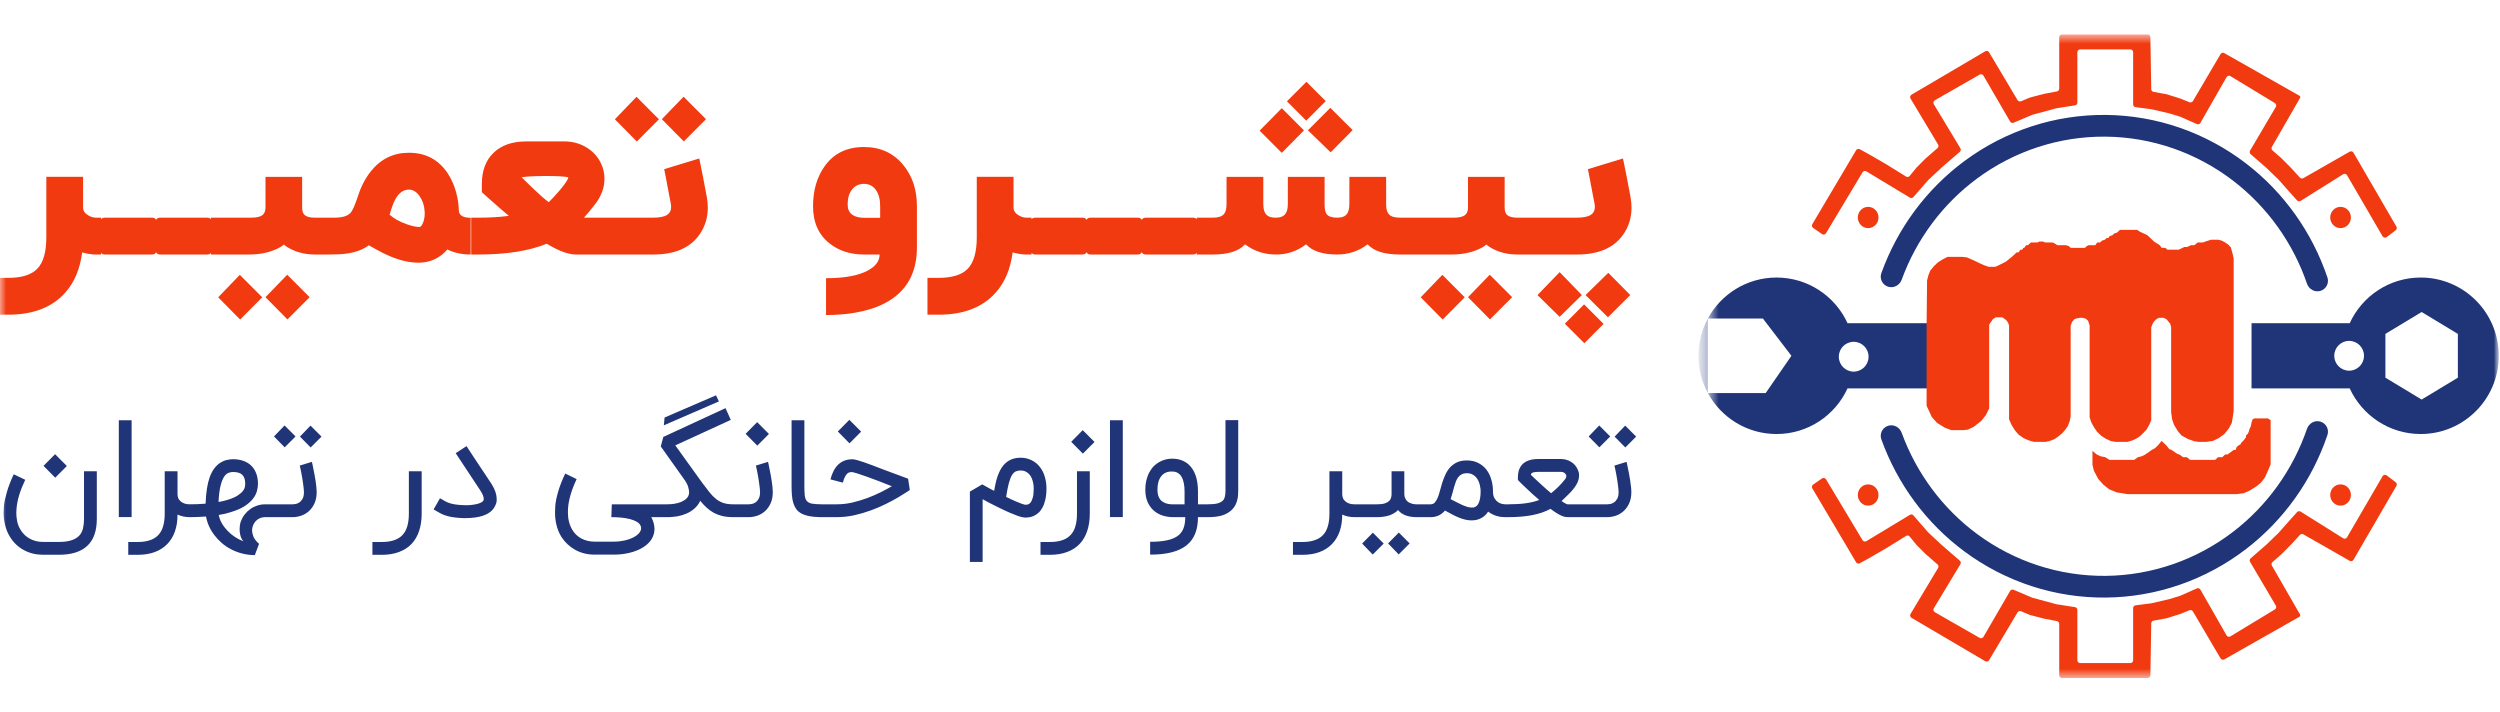
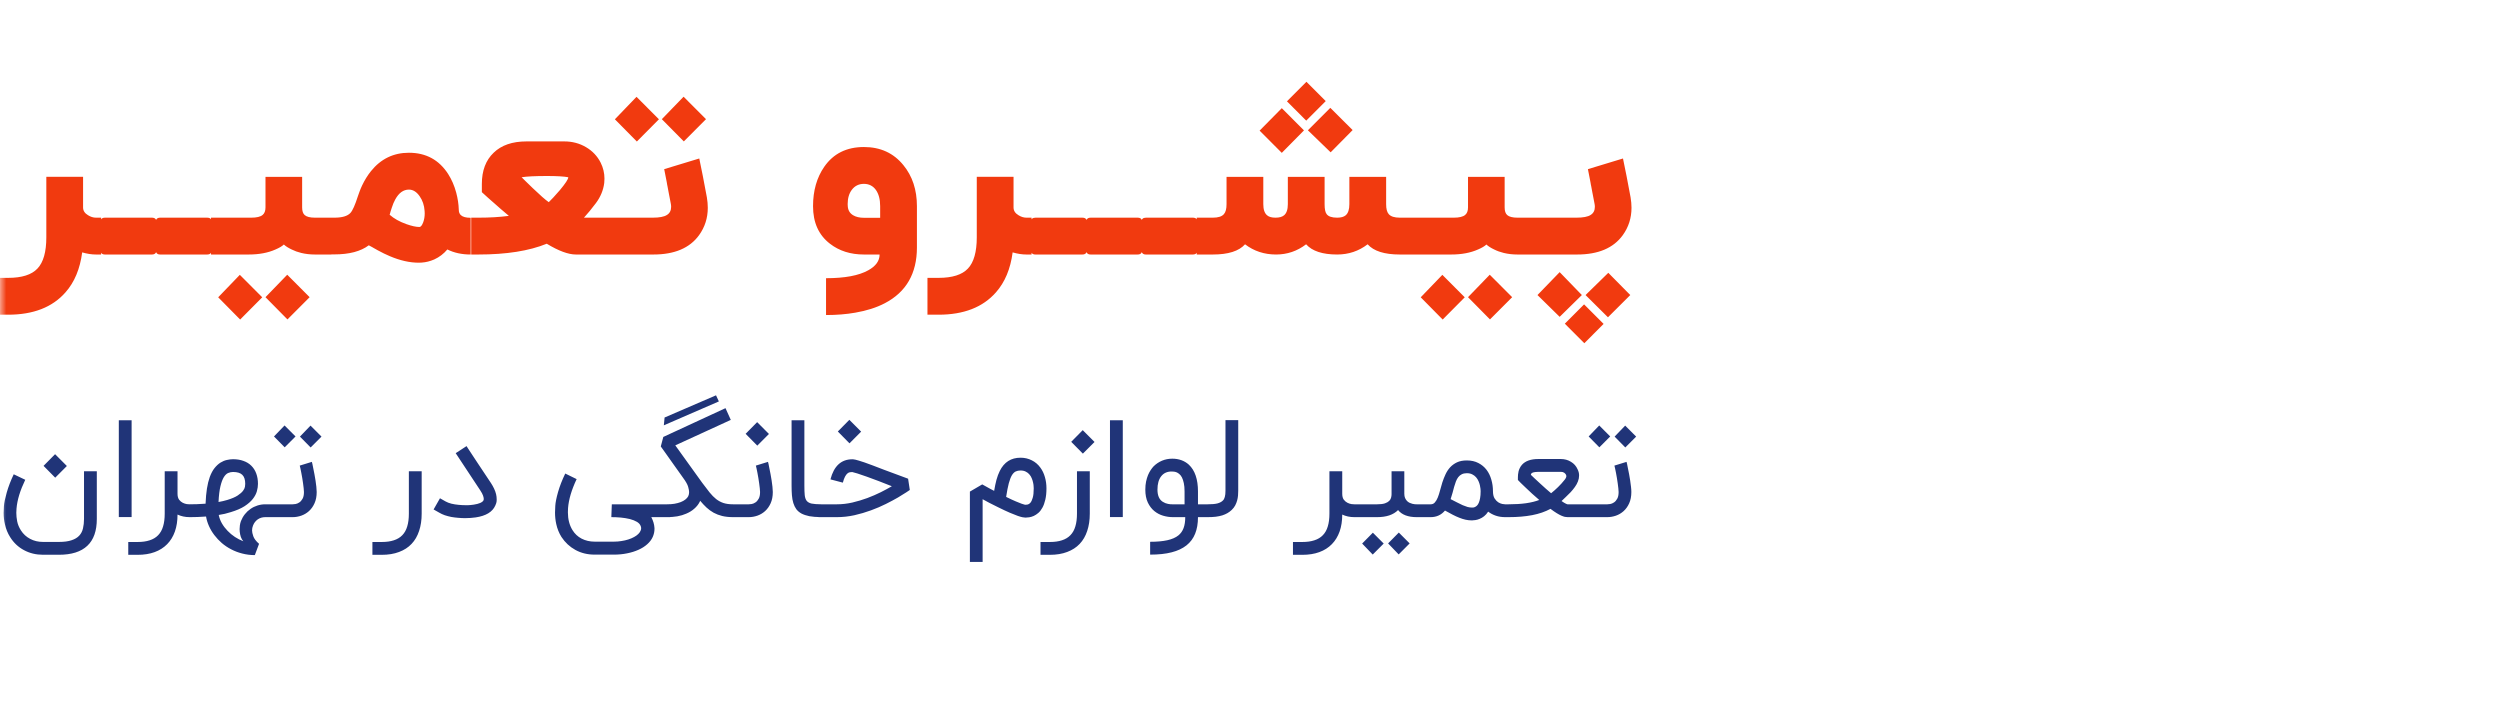
<svg xmlns="http://www.w3.org/2000/svg" width="200" height="57" viewBox="0 0 200 57" fill="none">
  <g clip-path="url(#clip0_8_46)">
    <mask id="mask0_8_46" style="mask-type:luminance" maskUnits="userSpaceOnUse" x="0" y="0" width="200" height="57">
      <path d="M200 0H0V57H200V0Z" fill="white" />
    </mask>
    <g mask="url(#mask0_8_46)">
      <mask id="mask1_8_46" style="mask-type:luminance" maskUnits="userSpaceOnUse" x="136" y="2" width="64" height="53">
-         <path d="M200 2.758H136.697V54.242H200V2.758Z" fill="white" />
-       </mask>
+         </mask>
      <g mask="url(#mask1_8_46)">
-         <path fill-rule="evenodd" clip-rule="evenodd" d="M199.903 28.463C199.903 31.92 197.106 34.722 193.657 34.722C191.135 34.722 188.963 33.226 187.977 31.071H180.123V25.855H187.977C188.963 23.7 191.135 22.203 193.657 22.203C197.106 22.203 199.903 25.006 199.903 28.463ZM193.731 24.96L196.629 26.712V30.214L193.731 31.965L190.833 30.214V26.712L193.731 24.96ZM187.931 29.655C188.588 29.655 189.12 29.121 189.12 28.463C189.12 27.804 188.588 27.27 187.931 27.27C187.273 27.27 186.741 27.804 186.741 28.463C186.741 29.121 187.273 29.655 187.931 29.655Z" fill="#203478" />
-         <path fill-rule="evenodd" clip-rule="evenodd" d="M142.123 34.722C144.644 34.722 146.816 33.226 147.803 31.071H154.392V25.855H147.803C146.816 23.7 144.644 22.203 142.123 22.203C139.75 22.203 137.686 23.529 136.629 25.482H141.032L143.313 28.463L141.257 31.444H136.628C137.686 33.396 139.75 34.722 142.123 34.722ZM136.62 31.427V25.498C136.146 26.381 135.876 27.39 135.876 28.463C135.876 29.535 136.146 30.545 136.62 31.427ZM149.485 28.537C149.485 29.196 148.952 29.73 148.295 29.73C147.638 29.73 147.105 29.196 147.105 28.537C147.105 27.879 147.638 27.345 148.295 27.345C148.952 27.345 149.485 27.879 149.485 28.537Z" fill="#203478" />
        <path d="M185.637 33.73C186.088 33.866 186.348 34.35 186.194 34.803C184.967 38.424 182.709 41.597 179.699 43.912C176.461 46.402 172.526 47.766 168.471 47.806C164.416 47.845 160.455 46.556 157.172 44.13C154.119 41.874 151.802 38.744 150.508 35.148C150.346 34.698 150.596 34.209 151.045 34.064C151.493 33.919 151.971 34.174 152.135 34.623C153.317 37.865 155.416 40.686 158.172 42.724C161.16 44.932 164.764 46.104 168.454 46.069C172.145 46.033 175.727 44.791 178.672 42.525C181.391 40.435 183.436 37.574 184.558 34.31C184.714 33.857 185.185 33.594 185.637 33.73Z" fill="#203478" />
-         <path d="M185.637 23.27C186.088 23.134 186.348 22.65 186.194 22.197C184.967 18.576 182.709 15.403 179.699 13.088C176.461 10.598 172.526 9.234 168.471 9.194C164.416 9.155 160.455 10.444 157.172 12.87C154.119 15.126 151.802 18.256 150.508 21.852C150.346 22.302 150.596 22.791 151.045 22.936C151.493 23.081 151.971 22.826 152.135 22.377C153.317 19.135 155.416 16.314 158.172 14.277C161.16 12.069 164.764 10.896 168.454 10.932C172.145 10.967 175.727 12.209 178.672 14.475C181.391 16.566 183.436 19.426 184.558 22.69C184.714 23.143 185.185 23.407 185.637 23.27Z" fill="#203478" />
        <path d="M150.28 39.601C150.28 40.071 149.91 40.452 149.452 40.452C148.994 40.452 148.624 40.071 148.624 39.601C148.624 39.131 148.994 38.75 149.452 38.75C149.91 38.75 150.28 39.131 150.28 39.601Z" fill="#F13A0F" />
        <path d="M188.073 39.601C188.073 40.071 187.703 40.452 187.245 40.452C186.787 40.452 186.417 40.071 186.417 39.601C186.417 39.131 186.787 38.75 187.245 38.75C187.703 38.75 188.073 39.131 188.073 39.601Z" fill="#F13A0F" />
        <path d="M188.073 17.399C188.073 17.869 187.703 18.25 187.245 18.25C186.787 18.25 186.417 17.869 186.417 17.399C186.417 16.929 186.787 16.548 187.245 16.548C187.703 16.548 188.073 16.929 188.073 17.399Z" fill="#F13A0F" />
        <path d="M150.28 17.399C150.28 17.869 149.91 18.25 149.452 18.25C148.994 18.25 148.624 17.869 148.624 17.399C148.624 16.929 148.994 16.548 149.452 16.548C149.91 16.548 150.28 16.929 150.28 17.399Z" fill="#F13A0F" />
        <path d="M148.486 12.024L144.985 17.933C144.926 18.035 144.954 18.166 145.05 18.233L145.762 18.726C145.868 18.799 146.014 18.767 146.08 18.657L149.004 13.785C149.067 13.679 149.204 13.645 149.309 13.708L152.789 15.812C152.882 15.868 153.001 15.85 153.071 15.768L154.25 14.415L155.329 13.406L156.785 12.147C156.868 12.076 156.887 11.955 156.83 11.861L154.704 8.335C154.639 8.227 154.675 8.087 154.784 8.024L158.372 5.969C158.479 5.908 158.615 5.945 158.676 6.051L160.809 9.724C160.865 9.821 160.985 9.861 161.088 9.817L162.581 9.184L164.515 8.661L166 8.429C166.108 8.412 166.189 8.318 166.189 8.208V4.178C166.189 4.054 166.288 3.954 166.412 3.954H170.428C170.551 3.954 170.651 4.054 170.651 4.178V8.352C170.651 8.465 170.735 8.56 170.846 8.574L172.102 8.736L173.552 9.072L174.407 9.334L175.749 9.925C175.853 9.971 175.975 9.931 176.032 9.832L178.125 6.17C178.187 6.061 178.327 6.025 178.433 6.09L181.991 8.247C182.095 8.311 182.13 8.448 182.067 8.553L180.006 12.05C179.951 12.143 179.971 12.262 180.052 12.333L181.325 13.443L182.292 14.377L183.184 15.386L183.766 16.032C183.838 16.112 183.958 16.129 184.049 16.072L187.452 13.939C187.559 13.872 187.699 13.907 187.763 14.016L190.606 18.904C190.674 19.02 190.827 19.051 190.934 18.97L191.655 18.42C191.745 18.352 191.77 18.227 191.713 18.129L188.279 12.215C188.217 12.109 188.082 12.073 187.976 12.133L184.269 14.252C184.178 14.303 184.064 14.285 183.993 14.208L183.295 13.443L182.515 12.659L181.798 12.033C181.717 11.963 181.698 11.845 181.751 11.752L184.003 7.839C184.042 7.779 184.023 7.697 183.96 7.661L177.945 4.249C177.839 4.188 177.705 4.225 177.643 4.33L175.435 8.085C175.379 8.18 175.261 8.22 175.16 8.179L174.407 7.877L173.329 7.54L172.282 7.349C172.177 7.33 172.101 7.239 172.099 7.132L172.031 2.979C172.029 2.856 171.929 2.758 171.808 2.758H164.961C164.838 2.758 164.738 2.858 164.738 2.982V7.093C164.738 7.201 164.661 7.293 164.556 7.313L163.548 7.503L162.411 7.798C162.4 7.801 162.39 7.804 162.381 7.808L161.681 8.101C161.579 8.144 161.46 8.105 161.404 8.009L159.125 4.182C159.061 4.076 158.926 4.041 158.82 4.103L152.921 7.575C152.814 7.638 152.778 7.777 152.842 7.884L155.047 11.563C155.103 11.657 155.083 11.777 155.002 11.848L154.027 12.696L153.321 13.406L152.775 14.076C152.704 14.163 152.581 14.184 152.485 14.125L150.904 13.145L149.416 12.285L148.786 11.94C148.681 11.882 148.549 11.918 148.487 12.021L148.486 12.024Z" fill="#F13A0F" />
        <path d="M148.486 44.976L144.985 39.067C144.926 38.965 144.954 38.834 145.05 38.767L145.762 38.275C145.868 38.201 146.014 38.233 146.08 38.343L149.004 43.215C149.067 43.321 149.204 43.355 149.309 43.292L152.789 41.188C152.882 41.132 153.001 41.15 153.071 41.232L154.25 42.585L155.329 43.594L156.785 44.852C156.868 44.924 156.887 45.045 156.83 45.139L154.704 48.665C154.639 48.773 154.675 48.913 154.784 48.976L158.372 51.031C158.479 51.092 158.615 51.055 158.676 50.949L160.809 47.276C160.865 47.179 160.985 47.139 161.088 47.183L162.581 47.816L164.515 48.339L166 48.571C166.108 48.588 166.189 48.682 166.189 48.792V52.822C166.189 52.946 166.288 53.046 166.412 53.046H170.428C170.551 53.046 170.651 52.946 170.651 52.822V48.648C170.651 48.535 170.735 48.44 170.846 48.426L172.102 48.264L173.552 47.928L174.407 47.666L175.749 47.075C175.853 47.029 175.975 47.069 176.032 47.168L178.125 50.83C178.187 50.939 178.327 50.975 178.433 50.91L181.991 48.753C182.095 48.689 182.13 48.552 182.067 48.447L180.006 44.95C179.951 44.857 179.971 44.738 180.052 44.667L181.325 43.557L182.292 42.623L183.184 41.614L183.766 40.968C183.838 40.888 183.958 40.871 184.049 40.928L187.452 43.061C187.559 43.128 187.699 43.093 187.763 42.984L190.606 38.096C190.674 37.98 190.827 37.949 190.934 38.031L191.655 38.58C191.745 38.648 191.77 38.773 191.713 38.871L188.279 44.785C188.217 44.891 188.082 44.927 187.976 44.867L184.269 42.748C184.178 42.697 184.064 42.715 183.993 42.792L183.295 43.557L182.515 44.341L181.798 44.967C181.717 45.038 181.698 45.156 181.751 45.248L184.003 49.161C184.042 49.221 184.023 49.303 183.96 49.339L177.945 52.752C177.839 52.812 177.705 52.775 177.643 52.67L175.435 48.915C175.379 48.82 175.261 48.78 175.16 48.821L174.407 49.123L173.329 49.46L172.282 49.651C172.177 49.67 172.101 49.761 172.099 49.868L172.031 54.021C172.029 54.144 171.929 54.242 171.808 54.242H164.961C164.838 54.242 164.738 54.142 164.738 54.018V49.907C164.738 49.799 164.661 49.707 164.556 49.687L163.548 49.497L162.411 49.202C162.4 49.199 162.39 49.196 162.381 49.192L161.681 48.899C161.579 48.856 161.46 48.895 161.404 48.991L159.125 52.818C159.061 52.924 158.926 52.959 158.82 52.897L152.921 49.425C152.814 49.362 152.778 49.223 152.842 49.116L155.047 45.437C155.103 45.343 155.083 45.223 155.002 45.152L154.027 44.304L153.321 43.594L152.775 42.924C152.704 42.837 152.581 42.816 152.485 42.875L150.904 43.855L149.416 44.715L148.786 45.06C148.681 45.118 148.549 45.082 148.487 44.979L148.486 44.976Z" fill="#F13A0F" />
        <path d="M167.397 36.068L167.738 36.357L168.041 36.501L168.421 36.574L168.761 36.79H170.733L171.036 36.574L171.339 36.501L171.567 36.393L171.833 36.213L172.136 35.996L172.401 35.852L172.628 35.635L172.932 35.274L173.311 35.635L173.538 35.924L173.728 35.996L174.145 36.285L174.41 36.393L174.637 36.574H174.941L175.206 36.79H177.215L177.443 36.574H177.784L178.012 36.357H178.202L178.694 35.996H178.846L178.922 35.78L179.073 35.635L179.224 35.563L179.301 35.419L179.452 35.274L179.68 34.986V34.841L179.832 34.697L179.907 34.517L179.983 34.264L180.058 34.12L180.135 33.759L180.211 33.542L180.362 33.47H181.424L181.651 33.615V37.151L181.5 37.512L181.196 38.197L180.893 38.594L180.552 38.883L179.983 39.244L179.491 39.46L178.922 39.532H170.202L169.33 39.388L168.724 39.136L168.269 38.775L167.852 38.306L167.511 37.656L167.397 37.187V36.068Z" fill="#F13A0F" />
        <path d="M159.133 32.676V25.965L159.284 25.748L159.436 25.532L159.663 25.387H160.194L160.497 25.604L160.649 25.82L160.725 26.037V33.542L160.915 33.975L161.18 34.408L161.483 34.769L161.9 35.058L162.317 35.238L162.696 35.347H163.682L163.985 35.275L164.364 35.13L164.668 34.914L164.971 34.661L165.198 34.408L165.426 34.084L165.577 33.687L165.653 33.29V26.037L165.767 25.748L165.957 25.532L166.183 25.46L166.411 25.424H166.601L166.866 25.496L167.056 25.676L167.17 26.037V33.398L167.321 33.831L167.549 34.228L167.776 34.553L168.117 34.878L168.459 35.094L168.838 35.275L169.216 35.347H170.203L170.582 35.238L170.961 35.058L171.264 34.842L171.719 34.372L171.946 33.975L172.098 33.615V26.181L172.212 25.893L172.326 25.712L172.515 25.532L172.705 25.424H173.083L173.311 25.532L173.462 25.712L173.615 25.893L173.69 26.181V32.965L173.766 33.542L173.917 33.975L174.221 34.481L174.524 34.842L175.055 35.13L175.585 35.311L175.889 35.347H176.533L177.027 35.275L177.482 35.058L177.936 34.733L178.316 34.264L178.543 33.831L178.618 33.398L178.694 32.857V20.697L178.618 20.336L178.467 19.794L178.277 19.578L178.012 19.398L177.747 19.253L177.482 19.181H176.874L176.42 19.325L176.23 19.398H175.813L175.548 19.614H175.283L174.979 19.758H174.751L174.449 19.903L174.296 19.975H173.387L173.235 19.831H172.932L172.781 19.614L172.553 19.47L172.326 19.325L171.794 18.82L171.492 18.676L171.188 18.532L170.961 18.387H169.596L169.369 18.604L169.141 18.676L168.989 18.82L168.761 18.892L168.686 19.037H168.534L168.383 19.181L168.155 19.253L168.004 19.398H167.776L167.625 19.614H167.094L166.942 19.686L166.791 19.831H165.653L165.502 19.686L165.274 19.614H164.592L164.364 19.47L164.213 19.398H163.606L163.454 19.325H163.151L162.999 19.398H162.469L162.241 19.614H162.09L161.938 19.831H161.862L161.786 19.975H161.635L161.483 20.191H161.331L161.028 20.48L160.497 20.913L160.232 21.057L159.928 21.202L159.626 21.346H159.094L158.678 21.202L158.298 21.021L157.844 20.805L157.35 20.588L157.009 20.552H155.796L155.38 20.769L155.039 20.985L154.697 21.31L154.432 21.635L154.28 21.996L154.166 22.429L154.128 26.037V31.089V32.46L154.546 33.362L154.962 33.831L155.607 34.228L156.1 34.408H157.085L157.427 34.372L157.882 34.156L158.488 33.687L158.867 33.218L159.133 32.676Z" fill="#F13A0F" />
      </g>
      <path d="M6.646 14.143V16.596C6.646 16.854 6.778 17.06 7.041 17.216C7.25 17.348 7.462 17.414 7.678 17.414H8.09V20.361H7.678C7.331 20.361 6.963 20.304 6.575 20.19C6.401 21.514 5.956 22.58 5.239 23.388C4.193 24.58 2.663 25.176 0.648 25.176H-0.239V22.229H0.648C1.748 22.229 2.531 21.981 2.997 21.484C3.47 20.986 3.706 20.154 3.706 18.986V14.143H6.646ZM12.147 17.414C12.392 17.414 12.514 17.527 12.514 17.755V20.001C12.514 20.241 12.392 20.361 12.147 20.361H8.399C8.16 20.361 8.041 20.241 8.041 20.001V17.755C8.041 17.527 8.16 17.414 8.399 17.414H12.147ZM16.567 17.414C16.812 17.414 16.935 17.527 16.935 17.755V20.001C16.935 20.241 16.812 20.361 16.567 20.361H12.82C12.581 20.361 12.461 20.241 12.461 20.001V17.755C12.461 17.527 12.581 17.414 12.82 17.414H16.567ZM24.171 16.596C24.171 16.884 24.239 17.087 24.377 17.207C24.532 17.345 24.807 17.414 25.202 17.414H26.511V20.361H25.202C24.813 20.361 24.445 20.319 24.099 20.235C23.824 20.169 23.567 20.076 23.328 19.956C23.053 19.825 22.847 19.693 22.709 19.561C22.572 19.693 22.35 19.825 22.046 19.956C21.442 20.226 20.725 20.361 19.894 20.361H16.881V17.414H20.1C20.53 17.414 20.832 17.342 21.006 17.198C21.161 17.072 21.239 16.872 21.239 16.596V14.152H24.171V16.596ZM22.996 25.554L21.239 23.775L22.978 21.978L24.771 23.775L22.996 25.554ZM19.212 25.563L17.455 23.784L19.186 21.987L20.979 23.784L19.212 25.563ZM37.653 20.361C36.948 20.361 36.326 20.226 35.788 19.956C35.495 20.304 35.146 20.57 34.739 20.756C34.411 20.9 34.076 20.983 33.735 21.007C33.658 21.013 33.58 21.016 33.502 21.016C32.779 21.016 32.008 20.843 31.189 20.495C30.89 20.37 30.564 20.211 30.212 20.019L30.006 19.902L29.907 19.848L29.817 19.794C29.668 19.711 29.563 19.654 29.503 19.624C28.858 20.109 27.94 20.352 26.751 20.352H26.464V17.414H26.751C27.372 17.414 27.8 17.288 28.033 17.036C28.206 16.851 28.407 16.401 28.634 15.689C28.652 15.635 28.67 15.584 28.688 15.536C28.706 15.47 28.729 15.404 28.759 15.338C28.819 15.17 28.888 15.006 28.965 14.844C29.169 14.413 29.408 14.026 29.683 13.685C30.472 12.709 31.482 12.22 32.713 12.22C34.076 12.22 35.122 12.787 35.851 13.919C36.132 14.356 36.347 14.853 36.497 15.41C36.622 15.883 36.691 16.341 36.703 16.785C36.703 16.97 36.76 17.114 36.873 17.216C37.023 17.354 37.283 17.423 37.653 17.423V20.361ZM33.861 17.773C33.938 17.557 33.977 17.324 33.977 17.072C33.977 17.006 33.974 16.94 33.968 16.875C33.938 16.419 33.804 16.024 33.565 15.689C33.32 15.341 33.036 15.168 32.713 15.168C32.271 15.168 31.906 15.431 31.619 15.958C31.518 16.138 31.425 16.359 31.341 16.623C31.311 16.707 31.279 16.809 31.243 16.928L31.207 17.063L31.171 17.18C31.518 17.485 31.96 17.734 32.498 17.926C32.934 18.081 33.287 18.159 33.556 18.159C33.663 18.159 33.765 18.031 33.861 17.773ZM44.269 15.796C44.454 15.599 44.63 15.401 44.797 15.203C45.24 14.67 45.461 14.332 45.461 14.188V14.179C45.114 14.113 44.547 14.08 43.758 14.08C42.825 14.08 42.15 14.113 41.731 14.179L42.018 14.467C42.114 14.562 42.203 14.649 42.287 14.727C42.401 14.835 42.508 14.94 42.61 15.042C43.196 15.605 43.626 15.982 43.901 16.174C43.979 16.102 44.101 15.976 44.269 15.796ZM45.147 11.313C45.781 11.313 46.358 11.466 46.878 11.771C47.398 12.077 47.789 12.49 48.052 13.011C48.255 13.418 48.357 13.844 48.357 14.287C48.357 14.401 48.351 14.518 48.339 14.637C48.267 15.212 48.046 15.748 47.675 16.246C47.329 16.707 47.009 17.096 46.716 17.414H49.442V20.361H46.071C45.467 20.361 44.69 20.073 43.74 19.498C42.329 20.073 40.509 20.361 38.279 20.361H37.697V17.414H38.279C39.17 17.414 39.98 17.366 40.709 17.27C40.494 17.09 40.276 16.904 40.055 16.713C39.881 16.563 39.708 16.41 39.535 16.255C39.463 16.201 39.394 16.141 39.328 16.075C39.281 16.033 39.23 15.988 39.176 15.94C39.08 15.856 39.029 15.811 39.023 15.805L38.548 15.374V14.718C38.548 13.652 38.862 12.819 39.49 12.22C40.111 11.616 40.987 11.313 42.117 11.313H45.147ZM56.551 15.796C56.599 16.084 56.623 16.359 56.623 16.623C56.623 17.438 56.39 18.168 55.924 18.815C55.177 19.845 53.96 20.361 52.275 20.361H48.769V17.414H52.212C52.75 17.414 53.13 17.342 53.351 17.198C53.578 17.06 53.691 16.841 53.691 16.542C53.691 16.452 53.679 16.354 53.656 16.246C53.596 15.94 53.536 15.629 53.476 15.311C53.452 15.191 53.428 15.063 53.404 14.925L53.369 14.754L53.342 14.583C53.252 14.092 53.183 13.742 53.136 13.532L55.942 12.679C56.121 13.523 56.324 14.562 56.551 15.796ZM54.705 11.313L52.947 9.534L54.687 7.737L56.48 9.534L54.705 11.313ZM50.948 11.322L49.191 9.543L50.921 7.746L52.714 9.543L50.948 11.322ZM70.413 17.423V16.497C70.413 15.946 70.297 15.509 70.064 15.185C69.831 14.868 69.514 14.709 69.113 14.709C68.707 14.709 68.384 14.868 68.145 15.185C67.924 15.479 67.813 15.859 67.813 16.326C67.813 16.38 67.816 16.437 67.822 16.497C67.84 16.815 67.981 17.054 68.243 17.216C68.471 17.354 68.76 17.423 69.113 17.423H70.413ZM69.113 11.762C70.434 11.762 71.486 12.245 72.269 13.209C72.992 14.089 73.354 15.185 73.354 16.497V19.794C73.354 21.879 72.496 23.367 70.781 24.26C70.117 24.607 69.328 24.859 68.414 25.015C67.703 25.14 66.925 25.203 66.083 25.203V22.256C67.577 22.256 68.701 22.047 69.454 21.627C70.064 21.292 70.368 20.87 70.368 20.361H69.113C68.043 20.361 67.138 20.073 66.397 19.498C65.494 18.803 65.043 17.803 65.043 16.497C65.043 15.257 65.342 14.206 65.939 13.344C66.668 12.289 67.727 11.762 69.113 11.762ZM81.083 14.143V16.596C81.083 16.854 81.214 17.06 81.477 17.216C81.686 17.348 81.899 17.414 82.114 17.414H82.526V20.361H82.114C81.767 20.361 81.4 20.304 81.011 20.19C80.838 21.514 80.392 22.58 79.675 23.388C78.629 24.58 77.099 25.176 75.085 25.176H74.197V22.229H75.085C76.184 22.229 76.968 21.981 77.434 21.484C77.906 20.986 78.142 20.154 78.142 18.986V14.143H81.083ZM86.583 17.414C86.828 17.414 86.951 17.527 86.951 17.755V20.001C86.951 20.241 86.828 20.361 86.583 20.361H82.835C82.597 20.361 82.477 20.241 82.477 20.001V17.755C82.477 17.527 82.597 17.414 82.835 17.414H86.583ZM91.004 17.414C91.249 17.414 91.371 17.527 91.371 17.755V20.001C91.371 20.241 91.249 20.361 91.004 20.361H87.256C87.017 20.361 86.897 20.241 86.897 20.001V17.755C86.897 17.527 87.017 17.414 87.256 17.414H91.004ZM95.424 17.414C95.669 17.414 95.791 17.527 95.791 17.755V20.001C95.791 20.241 95.669 20.361 95.424 20.361H91.676C91.437 20.361 91.318 20.241 91.318 20.001V17.755C91.318 17.527 91.437 17.414 91.676 17.414H95.424ZM102.041 17.414C102.346 17.414 102.573 17.351 102.723 17.225C102.925 17.057 103.027 16.761 103.027 16.335V14.152H105.968V16.335C105.968 16.725 106.022 16.988 106.129 17.126C106.267 17.318 106.547 17.414 106.972 17.414C107.277 17.414 107.504 17.351 107.654 17.225C107.851 17.057 107.949 16.761 107.949 16.335V14.152H110.891V16.335C110.891 16.707 110.958 16.97 111.096 17.126C111.258 17.318 111.554 17.414 111.984 17.414H113.132V20.361H111.984C110.753 20.361 109.895 20.088 109.411 19.543C108.7 20.088 107.887 20.361 106.972 20.361C105.801 20.361 104.973 20.088 104.489 19.543C103.778 20.088 102.977 20.361 102.086 20.361C101.141 20.361 100.314 20.088 99.603 19.543C99.118 20.088 98.26 20.361 97.029 20.361H95.738V17.414H97.029C97.459 17.414 97.756 17.318 97.916 17.126C98.054 16.97 98.123 16.707 98.123 16.335V14.152H101.064V16.335C101.064 16.761 101.165 17.057 101.369 17.225C101.512 17.351 101.736 17.414 102.041 17.414ZM104.318 10.432L102.543 12.229L100.768 10.451L102.543 8.654L104.318 10.432ZM108.21 10.406L106.452 12.185L104.632 10.424L106.425 8.627L108.21 10.406ZM106.058 8.088L104.498 9.651L102.956 8.106L104.515 6.542L106.058 8.088ZM120.372 16.596C120.372 16.884 120.441 17.087 120.579 17.207C120.735 17.345 121.009 17.414 121.403 17.414H122.713V20.361H121.403C121.015 20.361 120.647 20.319 120.301 20.235C120.026 20.169 119.769 20.076 119.53 19.956C119.255 19.825 119.048 19.693 118.912 19.561C118.774 19.693 118.553 19.825 118.247 19.956C117.644 20.226 116.926 20.361 116.096 20.361H113.083V17.414H116.302C116.733 17.414 117.035 17.342 117.208 17.198C117.363 17.072 117.441 16.872 117.441 16.596V14.152H120.372V16.596ZM119.198 25.554L117.441 23.775L119.18 21.978L120.973 23.775L119.198 25.554ZM115.414 25.563L113.658 23.784L115.388 21.987L117.18 23.784L115.414 25.563ZM130.448 15.796C130.496 16.084 130.52 16.359 130.52 16.623C130.52 17.438 130.287 18.168 129.821 18.815C129.074 19.845 127.858 20.361 126.172 20.361H122.666V17.414H126.109C126.647 17.414 127.026 17.342 127.247 17.198C127.475 17.06 127.589 16.841 127.589 16.542C127.589 16.452 127.577 16.354 127.553 16.246C127.492 15.94 127.433 15.629 127.373 15.311C127.349 15.191 127.325 15.063 127.302 14.925L127.266 14.754L127.238 14.583C127.149 14.092 127.08 13.742 127.033 13.532L129.839 12.679C130.018 13.523 130.222 14.562 130.448 15.796ZM124.773 25.347L122.998 23.604L124.773 21.771L126.548 23.604L124.773 25.347ZM128.637 25.383L126.844 23.604L128.664 21.825L130.422 23.604L128.637 25.383ZM126.746 27.458L125.186 25.895L126.727 24.35L128.288 25.913L126.746 27.458Z" fill="#F13A0F" />
      <path d="M3.441 44.381C2.881 44.381 2.373 44.258 1.917 44.011C1.462 43.769 1.093 43.421 0.811 42.968C0.616 42.66 0.477 42.318 0.394 41.941C0.325 41.652 0.291 41.347 0.291 41.029C0.291 40.935 0.298 40.757 0.313 40.496C0.331 40.232 0.407 39.866 0.54 39.399C0.674 38.928 0.86 38.443 1.099 37.943L2.02 38.383C1.818 38.803 1.657 39.207 1.538 39.594C1.422 39.978 1.35 40.342 1.321 40.687C1.31 40.802 1.305 40.915 1.305 41.023C1.305 41.241 1.328 41.471 1.375 41.713C1.426 41.96 1.525 42.199 1.673 42.43C1.861 42.724 2.107 42.95 2.411 43.109C2.714 43.272 3.058 43.354 3.441 43.354H4.715C5.13 43.354 5.468 43.309 5.728 43.218C5.992 43.131 6.196 43.008 6.341 42.849C6.489 42.689 6.589 42.495 6.639 42.267C6.693 42.043 6.721 41.793 6.721 41.518V37.699H7.745V41.518C7.745 42.474 7.492 43.189 6.986 43.663C6.48 44.142 5.723 44.381 4.715 44.381H3.441ZM3.484 37.269L4.406 36.335L5.349 37.28L4.417 38.215L3.484 37.269ZM10.529 41.366H9.505V33.619H10.529V41.366ZM15.395 41.371H15.162C14.815 41.371 14.495 41.302 14.202 41.165C14.202 41.672 14.132 42.124 13.991 42.523C13.85 42.921 13.644 43.258 13.373 43.533C13.101 43.812 12.767 44.024 12.37 44.169C11.976 44.314 11.522 44.386 11.009 44.386H10.261V43.359H11.009C11.381 43.359 11.703 43.314 11.974 43.224C12.248 43.137 12.474 43.001 12.652 42.816C12.832 42.631 12.964 42.396 13.047 42.11C13.134 41.824 13.177 41.483 13.177 41.089V37.699H14.202V39.497C14.202 39.7 14.244 39.859 14.327 39.975C14.413 40.087 14.513 40.17 14.625 40.225C14.737 40.279 14.844 40.313 14.945 40.328C15.05 40.339 15.122 40.344 15.162 40.344H15.395V41.371ZM17.482 40.16C17.601 40.141 17.718 40.118 17.834 40.089C17.953 40.06 18.069 40.029 18.181 39.997C18.539 39.888 18.815 39.77 19.01 39.643C19.206 39.513 19.348 39.388 19.439 39.269C19.529 39.149 19.581 39.04 19.596 38.943C19.61 38.841 19.618 38.763 19.618 38.709C19.618 38.376 19.54 38.135 19.384 37.986C19.229 37.834 18.982 37.758 18.642 37.758C18.512 37.758 18.382 37.785 18.252 37.84C18.125 37.894 18.009 38.006 17.904 38.177C17.8 38.347 17.709 38.59 17.634 38.905C17.558 39.22 17.507 39.638 17.482 40.16ZM18.642 36.737C18.953 36.737 19.231 36.782 19.477 36.873C19.726 36.96 19.936 37.088 20.105 37.258C20.279 37.429 20.411 37.637 20.501 37.883C20.592 38.126 20.637 38.401 20.637 38.709C20.637 38.894 20.608 39.091 20.55 39.301C20.492 39.508 20.384 39.712 20.225 39.915C20.066 40.118 19.845 40.312 19.563 40.496C19.282 40.677 18.916 40.835 18.468 40.969C18.15 41.074 17.827 41.15 17.498 41.197C17.545 41.433 17.63 41.657 17.753 41.871C17.879 42.088 18.031 42.287 18.208 42.468C18.385 42.653 18.58 42.816 18.794 42.957C19.01 43.099 19.235 43.213 19.466 43.3C19.379 43.202 19.312 43.086 19.265 42.952C19.222 42.818 19.193 42.677 19.178 42.528C19.171 42.463 19.168 42.398 19.168 42.333C19.168 42.253 19.175 42.155 19.189 42.039C19.204 41.923 19.233 41.806 19.276 41.686C19.356 41.483 19.46 41.3 19.59 41.137C19.721 40.971 19.871 40.83 20.04 40.714C20.21 40.594 20.395 40.504 20.593 40.442C20.796 40.377 21.005 40.344 21.222 40.344H22.22V41.371H21.222C20.995 41.371 20.794 41.431 20.62 41.55C20.447 41.673 20.32 41.838 20.241 42.045C20.19 42.171 20.165 42.302 20.165 42.436C20.165 42.555 20.198 42.709 20.263 42.898C20.328 43.089 20.481 43.292 20.724 43.506L20.387 44.408C20.037 44.408 19.703 44.366 19.384 44.283C19.067 44.203 18.77 44.091 18.495 43.946C18.221 43.805 17.97 43.636 17.742 43.441C17.518 43.245 17.319 43.033 17.146 42.805C16.972 42.577 16.829 42.336 16.717 42.083C16.605 41.833 16.527 41.579 16.484 41.322C16.253 41.34 16.031 41.353 15.817 41.36C15.608 41.367 15.393 41.371 15.172 41.371V40.344C15.36 40.344 15.559 40.341 15.769 40.333C15.982 40.326 16.208 40.313 16.446 40.295C16.464 39.832 16.5 39.428 16.555 39.084C16.609 38.74 16.685 38.432 16.782 38.16C16.891 37.867 17.019 37.628 17.167 37.443C17.315 37.258 17.473 37.114 17.639 37.009C17.809 36.904 17.98 36.833 18.154 36.797C18.327 36.757 18.49 36.737 18.642 36.737ZM24.95 36.949C24.957 36.971 24.971 37.029 24.993 37.123C25.015 37.217 25.038 37.335 25.064 37.476C25.093 37.614 25.123 37.767 25.156 37.938C25.188 38.104 25.217 38.274 25.243 38.448C25.268 38.618 25.29 38.783 25.308 38.943C25.326 39.102 25.335 39.241 25.335 39.361C25.335 39.709 25.277 40.009 25.161 40.263C25.049 40.513 24.901 40.721 24.717 40.888C24.536 41.05 24.332 41.172 24.104 41.252C23.877 41.331 23.647 41.371 23.416 41.371H21.171V40.344H23.416C23.47 40.344 23.546 40.337 23.643 40.322C23.745 40.304 23.844 40.263 23.942 40.197C24.043 40.132 24.129 40.035 24.202 39.904C24.278 39.774 24.316 39.593 24.316 39.361C24.316 39.281 24.308 39.182 24.294 39.062C24.283 38.939 24.267 38.809 24.245 38.671C24.227 38.53 24.205 38.387 24.18 38.242C24.155 38.093 24.129 37.954 24.104 37.824C24.079 37.693 24.055 37.577 24.034 37.476C24.012 37.374 23.994 37.298 23.979 37.248L24.95 36.949ZM24.852 35.797L23.996 34.928L24.841 34.048L25.72 34.928L24.852 35.797ZM22.776 35.786L21.919 34.917L22.765 34.037L23.643 34.917L22.776 35.786ZM29.793 44.386V43.359H30.541C30.913 43.359 31.235 43.314 31.506 43.224C31.781 43.137 32.007 43.001 32.184 42.816C32.364 42.631 32.496 42.396 32.579 42.11C32.666 41.824 32.709 41.483 32.709 41.089V37.699H33.734V41.089C33.734 41.606 33.666 42.068 33.528 42.474C33.394 42.883 33.194 43.229 32.926 43.511C32.659 43.794 32.325 44.009 31.924 44.158C31.526 44.31 31.065 44.386 30.541 44.386H29.793ZM37.209 41.452C37.025 41.452 36.839 41.443 36.651 41.425C36.463 41.411 36.279 41.387 36.098 41.355C35.921 41.319 35.749 41.273 35.583 41.219C35.42 41.161 35.272 41.092 35.138 41.012L34.688 40.757L35.198 39.861L35.648 40.116C35.774 40.188 35.93 40.248 36.114 40.295C36.298 40.339 36.493 40.37 36.7 40.388C36.877 40.406 37.054 40.415 37.231 40.415C37.263 40.415 37.339 40.415 37.459 40.415C37.578 40.411 37.726 40.397 37.903 40.371C38.113 40.339 38.284 40.294 38.418 40.236C38.555 40.174 38.642 40.105 38.678 40.029C38.693 39.993 38.7 39.953 38.7 39.91C38.7 39.848 38.682 39.763 38.646 39.654C38.61 39.542 38.534 39.399 38.418 39.225L36.456 36.254L37.323 35.688C37.37 35.761 37.419 35.837 37.469 35.917C37.52 35.993 37.58 36.083 37.648 36.188C37.717 36.29 37.796 36.411 37.887 36.552C37.977 36.69 38.087 36.856 38.217 37.052C38.348 37.248 38.499 37.476 38.673 37.737C38.846 37.997 39.049 38.302 39.28 38.649C39.37 38.787 39.452 38.932 39.524 39.084C39.596 39.232 39.65 39.383 39.687 39.535C39.719 39.672 39.735 39.81 39.735 39.948C39.735 39.962 39.734 40.013 39.73 40.1C39.726 40.183 39.69 40.299 39.622 40.447C39.394 40.958 38.87 41.273 38.049 41.393C37.923 41.411 37.789 41.425 37.648 41.436C37.507 41.447 37.361 41.452 37.209 41.452ZM52.105 41.371C52.257 41.668 52.34 41.949 52.355 42.213L52.36 42.289C52.36 42.525 52.313 42.747 52.219 42.957C52.125 43.167 51.979 43.361 51.78 43.538C51.581 43.716 51.346 43.865 51.075 43.984C50.804 44.107 50.502 44.201 50.17 44.267C49.837 44.335 49.487 44.37 49.118 44.37H47.573C47.002 44.37 46.489 44.245 46.033 43.995C45.578 43.745 45.206 43.399 44.917 42.957C44.721 42.646 44.582 42.3 44.499 41.92C44.434 41.626 44.402 41.319 44.402 40.996C44.402 40.902 44.409 40.724 44.423 40.464C44.438 40.199 44.512 39.83 44.646 39.355C44.783 38.881 44.975 38.39 45.22 37.883L46.131 38.329C45.726 39.184 45.497 39.957 45.443 40.648C45.435 40.764 45.432 40.877 45.432 40.985C45.432 41.536 45.553 42.008 45.795 42.403C45.979 42.704 46.225 42.934 46.532 43.093C46.843 43.252 47.19 43.332 47.573 43.332H49.118C49.321 43.332 49.519 43.316 49.715 43.283C49.91 43.254 50.092 43.213 50.262 43.158C50.432 43.104 50.586 43.039 50.723 42.963C50.86 42.89 50.974 42.809 51.064 42.718C51.158 42.628 51.223 42.53 51.26 42.425C51.281 42.371 51.292 42.316 51.292 42.262C51.292 42.211 51.283 42.16 51.265 42.11C51.222 41.969 51.12 41.849 50.961 41.751C50.802 41.657 50.611 41.581 50.387 41.523C50.163 41.469 49.92 41.429 49.66 41.404C49.4 41.382 49.149 41.371 48.907 41.371L48.945 40.344H53.618V41.371H52.105ZM58.718 41.371H58.637C58.315 41.371 58.028 41.34 57.775 41.279C57.526 41.217 57.298 41.13 57.092 41.018C56.886 40.902 56.696 40.764 56.523 40.605C56.349 40.442 56.179 40.261 56.013 40.062C56.006 40.08 55.998 40.096 55.991 40.111C55.984 40.125 55.977 40.141 55.97 40.16C55.868 40.359 55.726 40.538 55.541 40.697C55.361 40.857 55.146 40.989 54.896 41.094C54.683 41.188 54.446 41.259 54.186 41.306C53.926 41.349 53.655 41.371 53.373 41.371H51.779V40.344H53.373C53.583 40.344 53.778 40.33 53.958 40.301C54.143 40.268 54.307 40.225 54.452 40.17C54.6 40.112 54.724 40.044 54.826 39.964C54.931 39.884 55.008 39.796 55.059 39.698C55.106 39.6 55.129 39.489 55.129 39.366C55.129 39.269 55.104 39.129 55.053 38.948C55.003 38.763 54.864 38.517 54.636 38.209C54.314 37.757 54.041 37.373 53.817 37.058C53.593 36.742 53.411 36.485 53.27 36.286C53.104 36.054 52.968 35.864 52.863 35.716L53.064 34.955L58.04 32.652L58.463 33.592L54.023 35.629L56.176 38.622C56.396 38.919 56.593 39.176 56.767 39.394C56.94 39.607 57.115 39.785 57.292 39.926C57.473 40.067 57.668 40.172 57.878 40.241C58.091 40.31 58.344 40.344 58.637 40.344H58.718V41.371ZM53.167 33.401L57.282 31.625L57.509 32.114L53.107 34.026L53.167 33.401ZM61.439 36.949C61.447 36.971 61.461 37.029 61.483 37.123C61.504 37.217 61.528 37.335 61.553 37.476C61.582 37.614 61.613 37.767 61.645 37.938C61.678 38.104 61.707 38.274 61.732 38.448C61.757 38.618 61.779 38.783 61.797 38.943C61.815 39.102 61.824 39.241 61.824 39.361C61.824 39.709 61.766 40.009 61.651 40.263C61.539 40.513 61.39 40.721 61.206 40.888C61.026 41.05 60.821 41.172 60.594 41.252C60.366 41.331 60.136 41.371 59.905 41.371H58.523V40.344H59.905C59.959 40.344 60.035 40.337 60.133 40.322C60.234 40.304 60.333 40.263 60.431 40.197C60.532 40.132 60.619 40.035 60.691 39.904C60.767 39.774 60.805 39.593 60.805 39.361C60.805 39.281 60.798 39.182 60.783 39.062C60.773 38.939 60.756 38.809 60.734 38.671C60.716 38.53 60.695 38.387 60.669 38.242C60.644 38.093 60.619 37.954 60.594 37.824C60.568 37.693 60.545 37.577 60.523 37.476C60.501 37.374 60.483 37.298 60.469 37.248L61.439 36.949ZM59.65 34.705L60.572 33.771L61.515 34.716L60.583 35.651L59.65 34.705ZM65.689 41.371C65.31 41.367 64.996 41.342 64.746 41.295C64.501 41.244 64.291 41.174 64.117 41.083C63.947 40.989 63.81 40.873 63.705 40.735C63.604 40.594 63.525 40.431 63.467 40.246C63.409 40.058 63.371 39.848 63.353 39.616C63.335 39.384 63.326 39.127 63.326 38.845V33.619H64.35V38.845C64.35 39.16 64.359 39.415 64.378 39.611C64.399 39.806 64.452 39.959 64.535 40.067C64.622 40.172 64.75 40.245 64.92 40.285C65.093 40.321 65.35 40.341 65.689 40.344V41.371ZM72.784 39.198C72.762 39.212 72.668 39.276 72.502 39.388C72.336 39.5 72.113 39.638 71.835 39.801C71.56 39.96 71.239 40.132 70.87 40.317C70.501 40.502 70.104 40.672 69.677 40.828C69.255 40.983 68.812 41.114 68.349 41.219C67.887 41.32 67.424 41.371 66.961 41.371H65.476V40.344H66.961C67.366 40.344 67.775 40.297 68.187 40.203C68.602 40.105 69.002 39.986 69.385 39.844C69.768 39.7 70.127 39.544 70.463 39.377C70.8 39.207 71.094 39.048 71.347 38.899C70.996 38.758 70.646 38.62 70.295 38.486C69.948 38.352 69.63 38.235 69.341 38.133C69.052 38.028 68.803 37.943 68.593 37.878C68.387 37.813 68.25 37.775 68.181 37.764C68.12 37.764 68.055 37.769 67.986 37.78C67.921 37.791 67.856 37.824 67.791 37.878C67.726 37.932 67.663 38.017 67.601 38.133C67.54 38.245 67.482 38.405 67.428 38.611L66.436 38.35C66.714 37.279 67.299 36.742 68.192 36.742C68.214 36.742 68.243 36.744 68.279 36.748C68.315 36.748 68.367 36.757 68.436 36.775C68.505 36.79 68.597 36.815 68.712 36.851C68.828 36.884 68.975 36.931 69.152 36.992C69.332 37.054 69.551 37.134 69.808 37.231C70.064 37.325 70.371 37.443 70.729 37.584L72.648 38.296L72.784 39.198ZM67.026 34.52L67.948 33.586L68.891 34.531L67.959 35.466L67.026 34.52ZM78.61 44.956H77.591V39.328L78.578 38.752C78.682 38.81 78.791 38.87 78.903 38.932C78.997 38.983 79.098 39.039 79.206 39.1C79.318 39.162 79.427 39.218 79.532 39.269C79.586 38.943 79.647 38.649 79.716 38.389C79.788 38.124 79.877 37.887 79.982 37.677C80.332 36.971 80.885 36.617 81.641 36.617C81.969 36.617 82.269 36.686 82.54 36.824C82.815 36.958 83.046 37.155 83.234 37.416C83.393 37.633 83.513 37.883 83.592 38.166C83.675 38.448 83.717 38.749 83.717 39.068C83.717 39.419 83.686 39.721 83.625 39.975C83.567 40.228 83.489 40.442 83.392 40.616C83.297 40.79 83.189 40.929 83.066 41.034C82.947 41.136 82.826 41.215 82.703 41.273C82.58 41.328 82.461 41.364 82.345 41.382C82.23 41.4 82.13 41.409 82.047 41.409C81.986 41.409 81.906 41.4 81.808 41.382C81.711 41.364 81.579 41.326 81.413 41.268C81.246 41.21 81.037 41.127 80.784 41.018C80.531 40.909 80.218 40.763 79.846 40.578C79.597 40.455 79.362 40.337 79.141 40.225C78.924 40.109 78.747 40.013 78.61 39.937V44.956ZM80.491 39.752C80.798 39.904 81.051 40.022 81.25 40.105C81.449 40.188 81.606 40.252 81.722 40.295C81.837 40.335 81.919 40.361 81.966 40.371C82.013 40.379 82.04 40.382 82.047 40.382C82.087 40.382 82.143 40.375 82.215 40.361C82.291 40.346 82.363 40.299 82.432 40.219C82.504 40.136 82.566 40.006 82.616 39.828C82.671 39.651 82.698 39.397 82.698 39.068C82.698 39.028 82.694 38.964 82.687 38.877C82.683 38.791 82.669 38.695 82.643 38.59C82.622 38.484 82.587 38.376 82.54 38.264C82.497 38.151 82.436 38.05 82.356 37.959C82.28 37.865 82.183 37.789 82.063 37.731C81.948 37.67 81.807 37.639 81.641 37.639C81.499 37.639 81.373 37.664 81.261 37.715C81.149 37.766 81.046 37.867 80.952 38.019C80.862 38.171 80.778 38.387 80.703 38.666C80.63 38.941 80.56 39.303 80.491 39.752ZM83.241 44.386V43.359H83.99C84.362 43.359 84.683 43.314 84.954 43.224C85.229 43.137 85.455 43.001 85.632 42.816C85.813 42.631 85.945 42.396 86.028 42.11C86.115 41.824 86.158 41.483 86.158 41.089V37.699H87.183V41.089C87.183 41.606 87.114 42.068 86.977 42.474C86.843 42.883 86.642 43.229 86.375 43.511C86.107 43.794 85.773 44.009 85.372 44.158C84.974 44.31 84.514 44.386 83.99 44.386H83.241ZM85.697 35.346L86.619 34.412L87.562 35.357L86.63 36.291L85.697 35.346ZM89.823 41.366H88.798V33.619H89.823V41.366ZM92.011 43.343C92.557 43.343 93.016 43.301 93.388 43.218C93.76 43.135 94.055 43.006 94.271 42.832C94.459 42.68 94.597 42.486 94.684 42.251C94.774 42.016 94.819 41.722 94.819 41.371H93.822C93.569 41.371 93.313 41.333 93.052 41.257C92.791 41.181 92.555 41.056 92.342 40.882C92.132 40.708 91.96 40.482 91.826 40.203C91.693 39.92 91.626 39.576 91.626 39.171C91.626 38.932 91.646 38.716 91.686 38.524C91.729 38.329 91.781 38.155 91.843 38.003C91.908 37.851 91.979 37.718 92.055 37.606C92.13 37.494 92.204 37.398 92.277 37.318C92.476 37.119 92.703 36.965 92.959 36.856C93.216 36.748 93.492 36.694 93.784 36.694C94.04 36.694 94.281 36.733 94.505 36.813C94.729 36.893 94.929 37.012 95.106 37.172C95.594 37.628 95.838 38.343 95.838 39.318V40.344H96.652V41.371H95.838C95.838 41.885 95.762 42.327 95.611 42.697C95.462 43.07 95.231 43.381 94.917 43.631C94.599 43.881 94.203 44.066 93.73 44.185C93.259 44.308 92.687 44.37 92.011 44.37V43.343ZM93.73 37.72C93.372 37.72 93.093 37.847 92.895 38.101C92.696 38.354 92.597 38.711 92.597 39.171C92.597 39.638 92.737 39.962 93.019 40.143C93.088 40.187 93.158 40.223 93.231 40.252C93.303 40.277 93.374 40.297 93.442 40.312C93.511 40.322 93.572 40.332 93.626 40.339C93.684 40.342 93.732 40.344 93.768 40.344H94.765V39.318C94.765 39.053 94.746 38.83 94.705 38.649C94.666 38.465 94.615 38.312 94.554 38.193C94.492 38.073 94.422 37.983 94.342 37.921C94.267 37.856 94.191 37.809 94.114 37.78C94.038 37.751 93.967 37.735 93.898 37.731C93.829 37.724 93.773 37.72 93.73 37.72ZM96.434 40.344H96.618C96.951 40.344 97.209 40.321 97.393 40.274C97.581 40.223 97.726 40.147 97.827 40.045C97.9 39.977 97.952 39.881 97.984 39.758C98.021 39.631 98.038 39.464 98.038 39.258V33.613H99.058V39.258C99.058 39.381 99.052 39.51 99.042 39.643C99.031 39.774 99.007 39.906 98.971 40.04C98.935 40.174 98.882 40.306 98.814 40.437C98.746 40.563 98.653 40.683 98.537 40.795C98.433 40.893 98.319 40.978 98.196 41.05C98.077 41.119 97.939 41.179 97.784 41.23C97.628 41.277 97.455 41.313 97.263 41.338C97.072 41.36 96.857 41.371 96.618 41.371H96.434V40.344ZM108.571 41.371H108.338C107.991 41.371 107.671 41.302 107.379 41.165C107.379 41.672 107.308 42.124 107.168 42.523C107.026 42.921 106.82 43.258 106.549 43.533C106.278 43.812 105.944 44.024 105.547 44.169C105.152 44.314 104.699 44.386 104.186 44.386H103.437V43.359H104.186C104.558 43.359 104.88 43.314 105.15 43.224C105.425 43.137 105.651 43.001 105.828 42.816C106.009 42.631 106.141 42.396 106.224 42.11C106.311 41.824 106.354 41.483 106.354 41.089V37.699H107.379V39.497C107.379 39.7 107.42 39.859 107.503 39.975C107.59 40.087 107.69 40.17 107.802 40.225C107.913 40.279 108.02 40.313 108.122 40.328C108.226 40.339 108.299 40.344 108.338 40.344H108.571V41.371ZM114.269 40.344V41.371H113.32C112.991 41.371 112.701 41.324 112.447 41.23C112.198 41.136 111.997 40.994 111.846 40.806C111.469 41.183 110.913 41.371 110.176 41.371H108.333V40.344H110.176C110.436 40.344 110.642 40.319 110.794 40.268C110.946 40.214 111.059 40.149 111.135 40.073C111.215 39.993 111.266 39.906 111.287 39.812C111.313 39.714 111.325 39.622 111.325 39.535V37.699H112.345V39.497C112.345 39.631 112.364 39.745 112.404 39.839C112.447 39.933 112.5 40.013 112.561 40.078C112.623 40.14 112.691 40.188 112.767 40.225C112.847 40.261 112.923 40.288 112.995 40.306C113.067 40.324 113.132 40.335 113.19 40.339C113.247 40.342 113.291 40.344 113.32 40.344H114.269ZM112.772 43.473L111.894 44.353L111.048 43.473L111.905 42.604L112.772 43.473ZM110.696 43.484L109.818 44.364L108.972 43.484L109.829 42.615L110.696 43.484ZM120.402 41.371C120.142 41.371 119.899 41.333 119.67 41.257C119.443 41.181 119.237 41.072 119.053 40.931C118.955 41.083 118.847 41.206 118.727 41.3C118.612 41.391 118.494 41.46 118.375 41.507C118.259 41.557 118.147 41.59 118.039 41.605C117.931 41.623 117.836 41.632 117.757 41.632C117.58 41.632 117.41 41.614 117.247 41.577C117.085 41.541 116.918 41.489 116.748 41.42C116.579 41.355 116.4 41.273 116.212 41.175C116.027 41.078 115.824 40.967 115.6 40.844C115.303 41.195 114.922 41.371 114.456 41.371H114.033V40.344H114.456C114.592 40.344 114.705 40.294 114.791 40.192C114.882 40.091 114.959 39.959 115.024 39.796C115.09 39.633 115.149 39.446 115.203 39.236C115.258 39.026 115.319 38.81 115.388 38.59C115.46 38.369 115.546 38.153 115.643 37.943C115.74 37.733 115.863 37.547 116.012 37.383C116.163 37.221 116.346 37.088 116.559 36.987C116.776 36.886 117.037 36.835 117.345 36.835C117.699 36.835 118.006 36.904 118.267 37.041C118.53 37.175 118.749 37.356 118.923 37.584C119.096 37.813 119.224 38.075 119.307 38.372C119.394 38.669 119.437 38.977 119.437 39.296C119.437 39.535 119.48 39.725 119.562 39.866C119.649 40.004 119.747 40.109 119.855 40.181C119.967 40.25 120.076 40.295 120.18 40.317C120.289 40.335 120.363 40.344 120.402 40.344H120.592V41.371H120.402ZM117.757 40.605C117.786 40.605 117.822 40.603 117.866 40.6C117.909 40.596 117.956 40.581 118.006 40.556C118.06 40.531 118.113 40.493 118.164 40.442C118.218 40.388 118.265 40.313 118.304 40.219C118.348 40.121 118.382 39.998 118.408 39.85C118.436 39.698 118.451 39.513 118.451 39.296C118.451 39.256 118.447 39.193 118.44 39.106C118.433 39.019 118.416 38.923 118.391 38.818C118.366 38.709 118.328 38.599 118.278 38.486C118.23 38.374 118.166 38.271 118.082 38.177C117.999 38.083 117.898 38.006 117.779 37.949C117.659 37.887 117.514 37.856 117.345 37.856C117.186 37.856 117.05 37.885 116.938 37.943C116.83 37.997 116.738 38.073 116.662 38.171C116.586 38.269 116.523 38.385 116.472 38.519C116.422 38.649 116.375 38.792 116.331 38.948C116.288 39.1 116.245 39.261 116.202 39.432C116.158 39.598 116.107 39.765 116.049 39.931C116.237 40.026 116.411 40.114 116.569 40.197C116.729 40.281 116.877 40.353 117.014 40.415C117.152 40.473 117.28 40.52 117.399 40.556C117.522 40.589 117.641 40.605 117.757 40.605ZM125.401 41.371C125.339 41.371 125.269 41.364 125.189 41.349C125.11 41.331 125.015 41.298 124.907 41.252C124.799 41.204 124.674 41.137 124.533 41.05C124.392 40.964 124.227 40.849 124.039 40.708C123.62 40.936 123.131 41.105 122.57 41.213C122.01 41.319 121.385 41.371 120.695 41.371H120.38V40.344H120.695C121.215 40.344 121.681 40.315 122.093 40.257C122.505 40.196 122.854 40.109 123.14 39.997C122.952 39.837 122.764 39.672 122.576 39.502C122.391 39.332 122.222 39.173 122.067 39.024C121.911 38.872 121.775 38.742 121.659 38.633C121.547 38.521 121.472 38.443 121.432 38.399V38.182C121.432 38.113 121.435 38.039 121.443 37.959C121.45 37.876 121.465 37.791 121.486 37.704C121.508 37.617 121.54 37.53 121.584 37.443C121.627 37.353 121.685 37.266 121.758 37.182C122.032 36.875 122.469 36.721 123.069 36.721H124.864C125.164 36.721 125.435 36.795 125.677 36.944C125.919 37.088 126.096 37.289 126.208 37.547C126.291 37.713 126.331 37.878 126.327 38.041C126.327 38.2 126.297 38.358 126.235 38.513C126.178 38.666 126.096 38.814 125.991 38.959C125.89 39.1 125.778 39.238 125.655 39.372C125.532 39.502 125.406 39.627 125.276 39.747C125.149 39.866 125.032 39.978 124.924 40.083C125.002 40.138 125.071 40.183 125.129 40.219C125.187 40.252 125.234 40.277 125.27 40.295C125.31 40.313 125.339 40.326 125.357 40.333C125.379 40.337 125.393 40.341 125.401 40.344H127.384V41.371H125.401ZM122.468 37.986C122.54 38.055 122.641 38.151 122.771 38.274C122.902 38.394 123.042 38.524 123.194 38.666C123.349 38.807 123.504 38.948 123.66 39.089C123.819 39.23 123.962 39.354 124.089 39.459C124.283 39.303 124.469 39.138 124.647 38.964C124.827 38.791 125.008 38.59 125.189 38.361C125.229 38.311 125.263 38.251 125.291 38.182C125.302 38.157 125.308 38.13 125.308 38.101C125.308 38.057 125.297 38.014 125.276 37.97C125.247 37.916 125.2 37.865 125.135 37.818C125.069 37.771 124.98 37.747 124.864 37.747H123.069C122.964 37.747 122.878 37.753 122.809 37.764C122.744 37.771 122.69 37.782 122.647 37.796C122.606 37.811 122.576 37.825 122.554 37.84C122.536 37.851 122.524 37.861 122.516 37.872C122.505 37.88 122.496 37.894 122.489 37.916C122.482 37.934 122.475 37.958 122.468 37.986ZM130.123 36.949C130.13 36.971 130.145 37.029 130.167 37.123C130.188 37.217 130.212 37.335 130.236 37.476C130.266 37.614 130.296 37.767 130.329 37.938C130.361 38.104 130.391 38.274 130.415 38.448C130.441 38.618 130.463 38.783 130.48 38.943C130.499 39.102 130.508 39.241 130.508 39.361C130.508 39.709 130.45 40.009 130.335 40.263C130.223 40.513 130.074 40.721 129.89 40.888C129.709 41.05 129.505 41.172 129.278 41.252C129.049 41.331 128.82 41.371 128.589 41.371H126.345V40.344H128.589C128.643 40.344 128.719 40.337 128.816 40.322C128.918 40.304 129.017 40.263 129.114 40.197C129.216 40.132 129.302 40.035 129.375 39.904C129.451 39.774 129.489 39.593 129.489 39.361C129.489 39.281 129.481 39.182 129.467 39.062C129.457 38.939 129.44 38.809 129.418 38.671C129.4 38.53 129.379 38.387 129.353 38.242C129.328 38.093 129.302 37.954 129.278 37.824C129.252 37.693 129.228 37.577 129.207 37.476C129.185 37.374 129.167 37.298 129.153 37.248L130.123 36.949ZM130.025 35.797L129.169 34.928L130.014 34.048L130.892 34.928L130.025 35.797ZM127.949 35.786L127.092 34.917L127.938 34.037L128.816 34.917L127.949 35.786Z" fill="#203478" />
    </g>
  </g>
  <defs>
    <clipPath id="clip0_8_46">
      <rect width="200" height="57" fill="white" />
    </clipPath>
  </defs>
</svg>